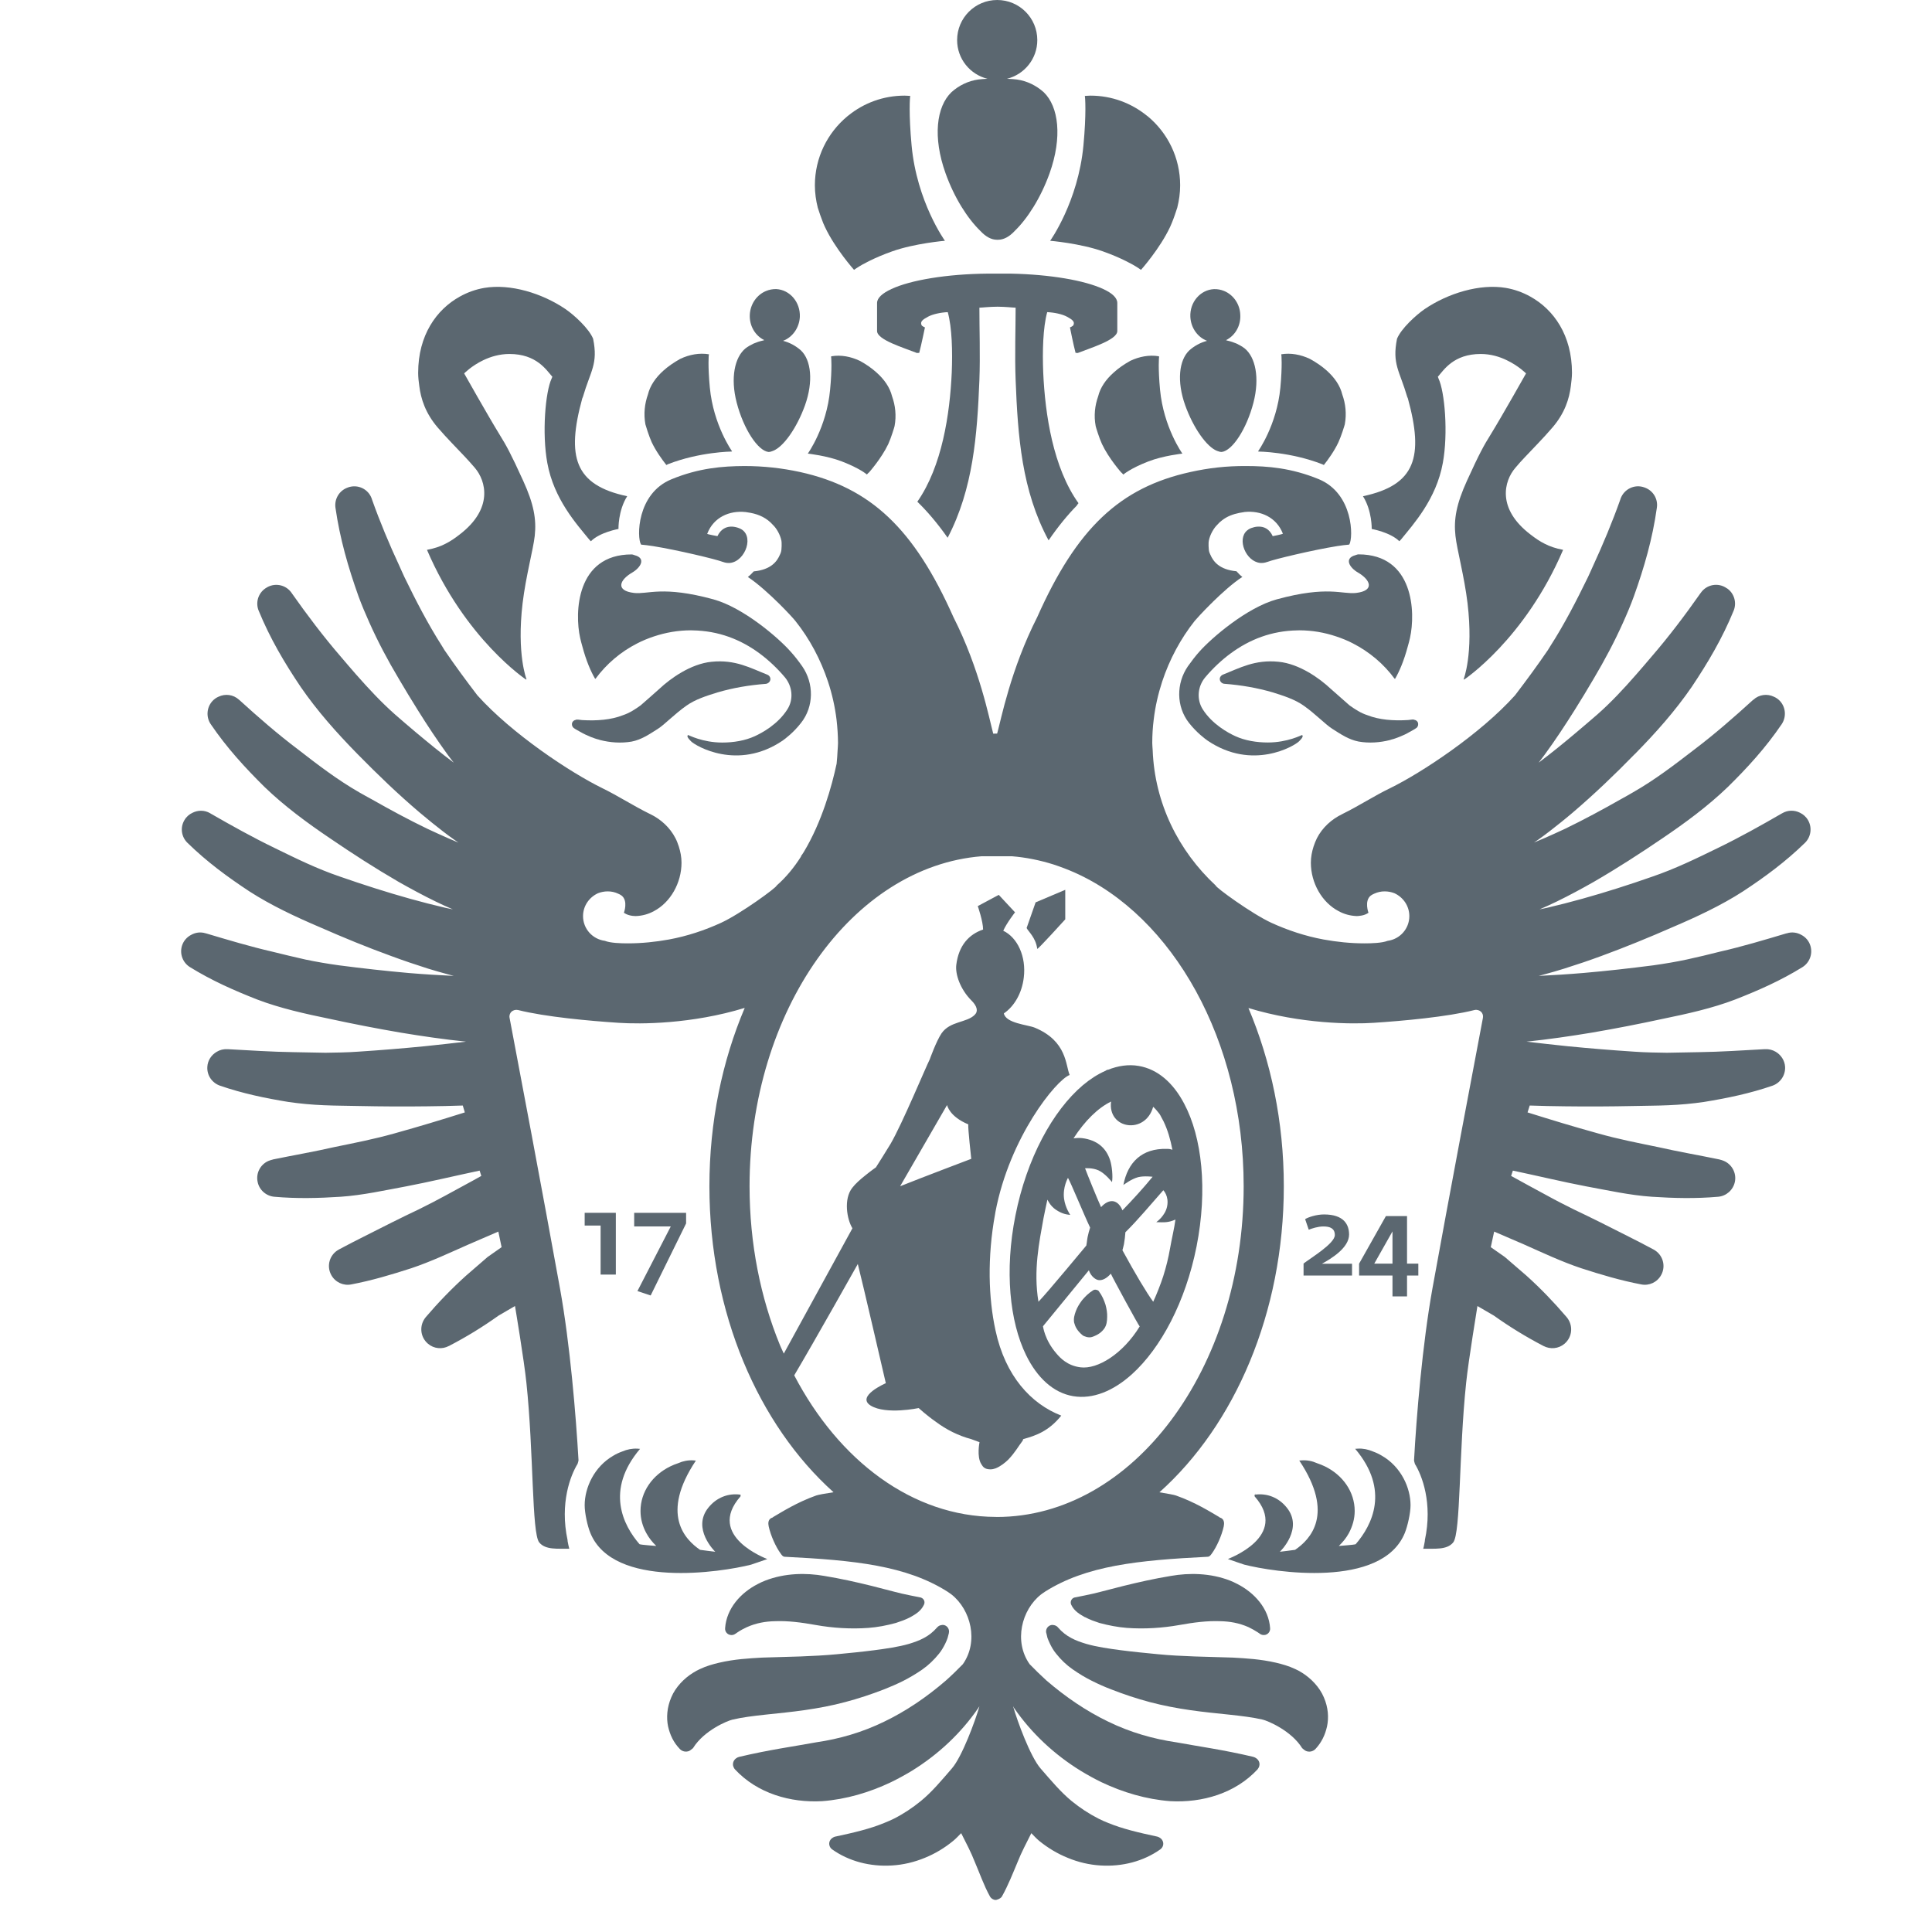
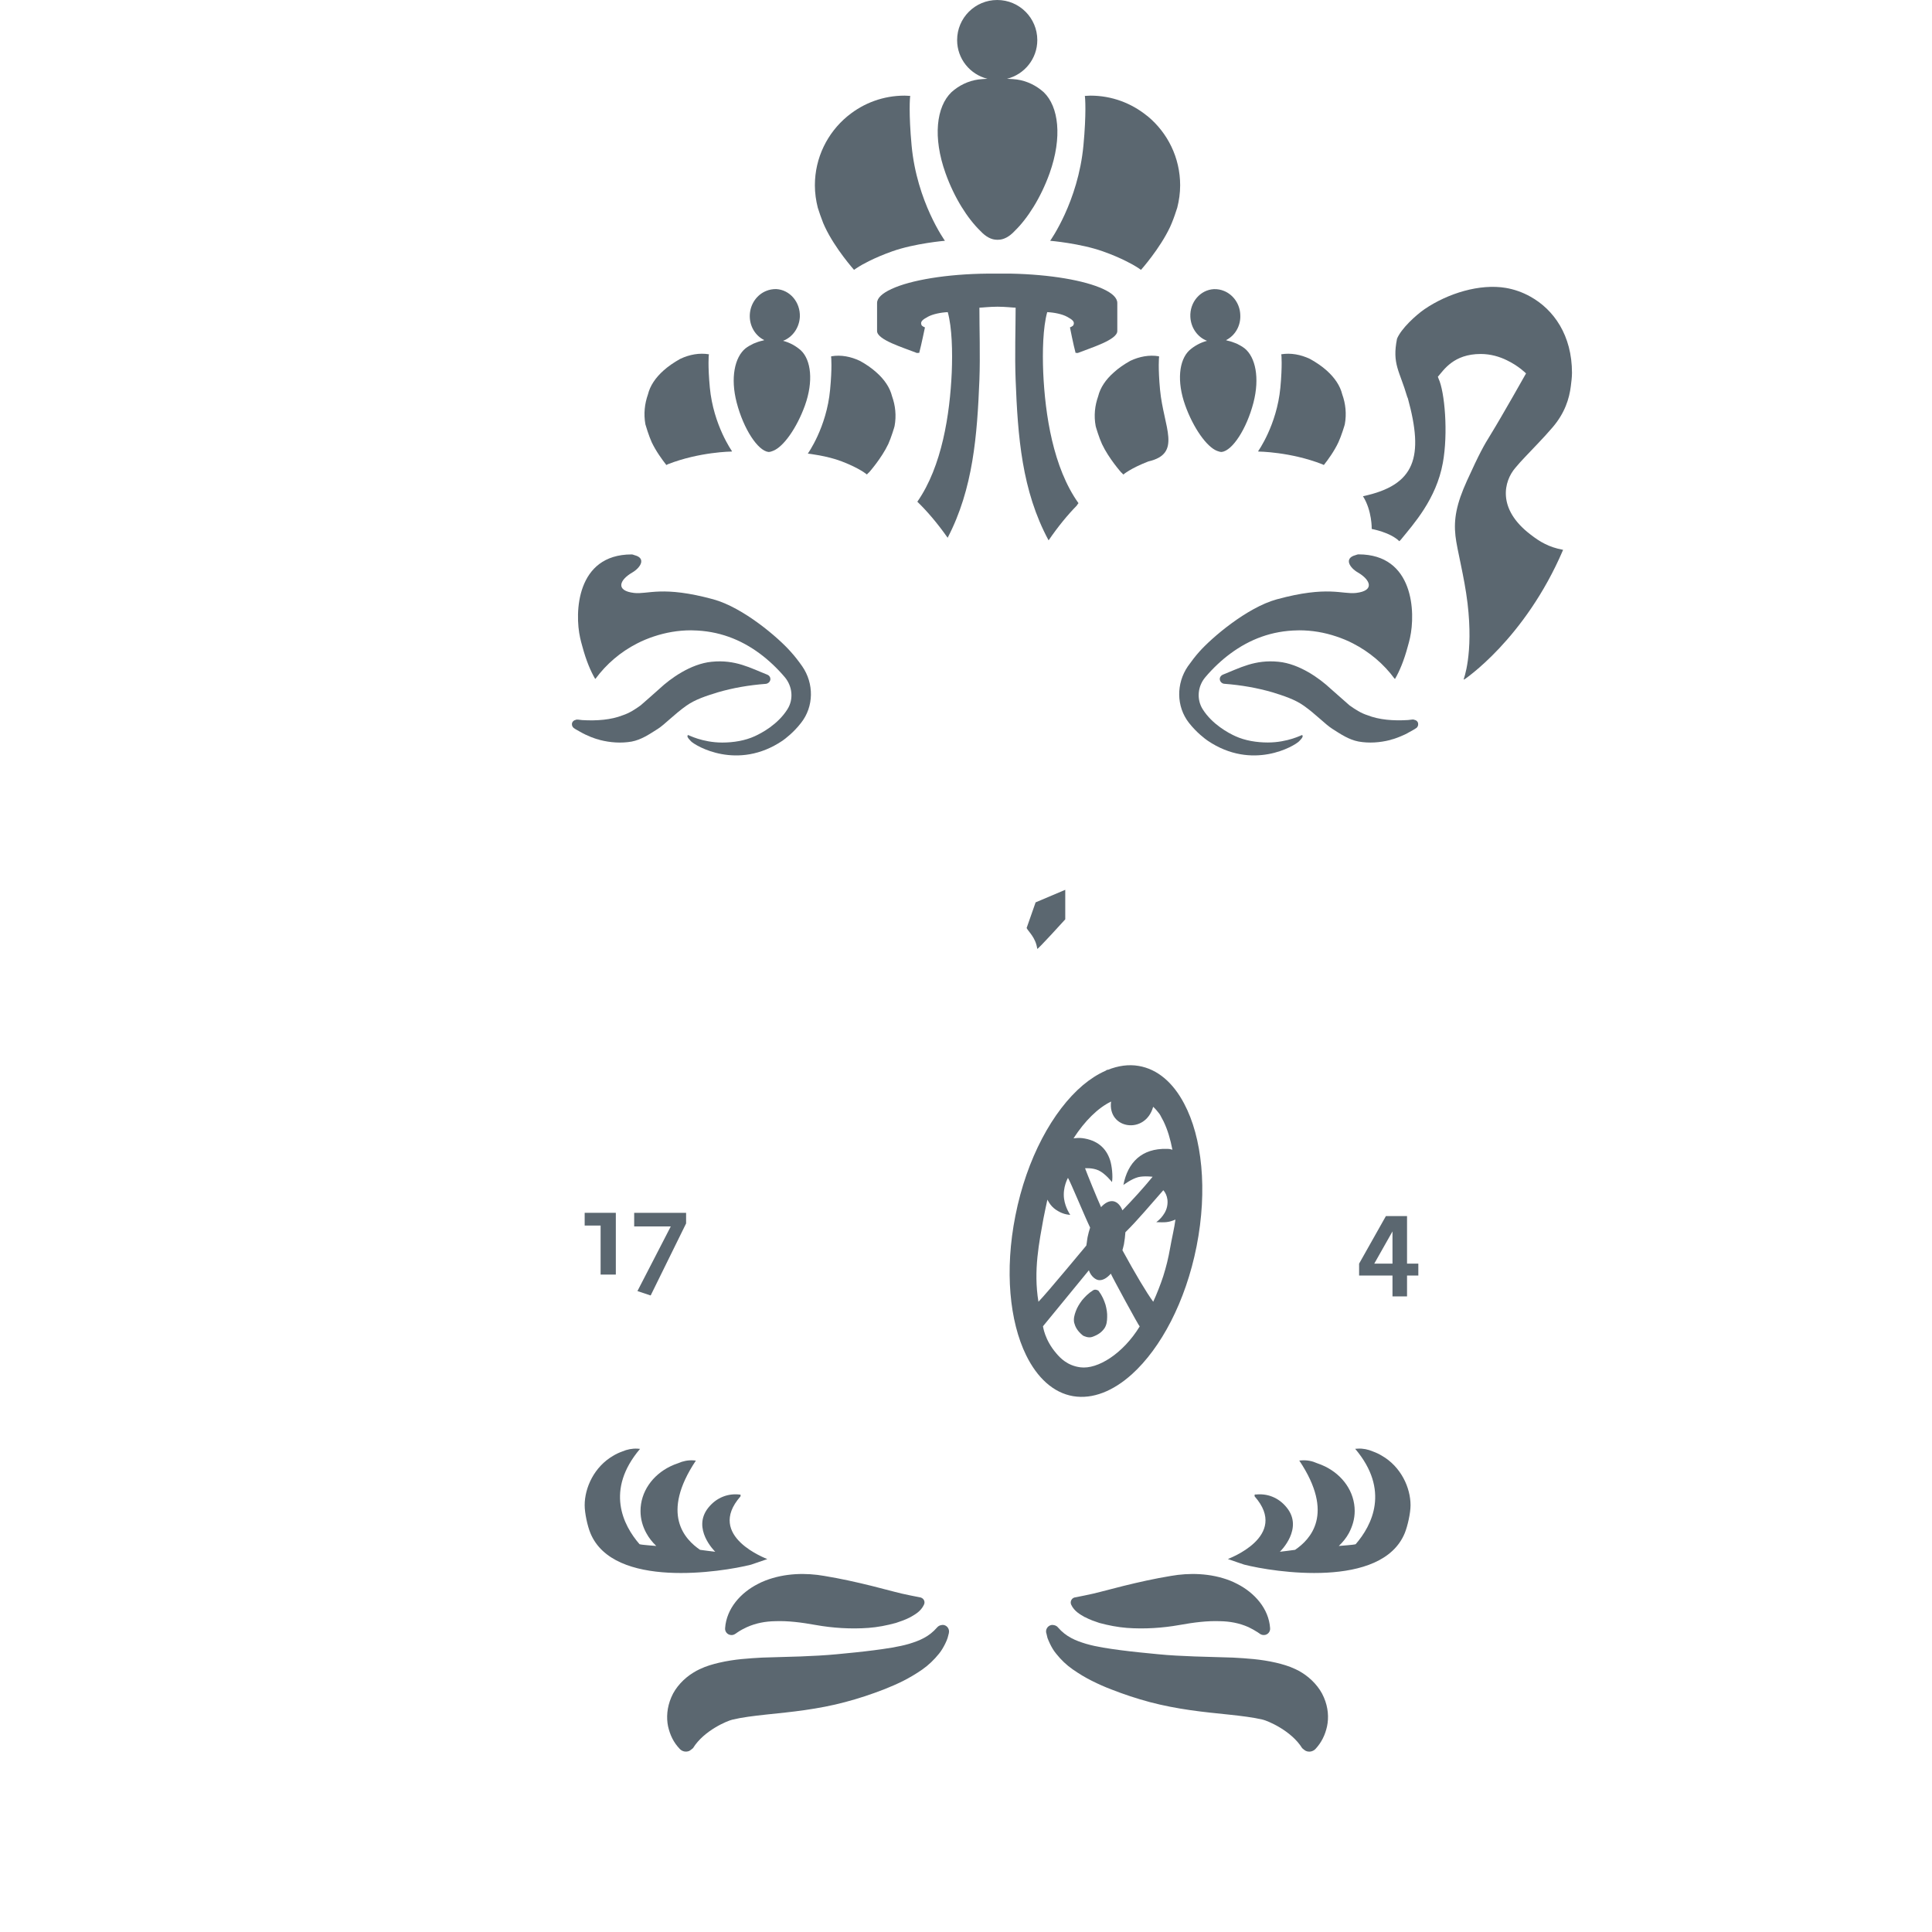
<svg xmlns="http://www.w3.org/2000/svg" width="32" height="32" viewBox="0 0 32 32" fill="none">
  <path d="M13.635 3.695C13.645 3.717 13.654 3.74 13.664 3.76C13.834 4.121 14.145 4.469 14.145 4.469C14.145 4.469 14.148 4.468 14.15 4.466H14.151C14.151 4.466 14.196 4.432 14.286 4.381C14.317 4.365 14.354 4.346 14.393 4.325C14.493 4.275 14.62 4.219 14.778 4.163C15.152 4.03 15.651 3.988 15.651 3.988C15.651 3.988 15.186 3.344 15.099 2.41C15.05 1.883 15.07 1.605 15.077 1.589C15.045 1.588 15.014 1.584 14.982 1.584C14.629 1.584 14.305 1.708 14.052 1.913C14.046 1.918 14.039 1.923 14.033 1.928C13.706 2.2 13.497 2.611 13.497 3.069C13.497 3.198 13.515 3.321 13.545 3.44C13.569 3.515 13.601 3.611 13.635 3.695Z" fill="#5B6770" />
  <path d="M16.236 3.823C16.331 3.926 16.425 3.971 16.511 3.971H16.533C16.619 3.971 16.714 3.926 16.809 3.823C17.017 3.621 17.237 3.281 17.385 2.869C17.598 2.271 17.535 1.765 17.287 1.527C17.163 1.416 17.011 1.341 16.844 1.317C16.806 1.312 16.743 1.307 16.679 1.305C16.966 1.233 17.181 0.975 17.181 0.664C17.181 0.297 16.884 0 16.517 0C16.15 0 15.853 0.297 15.853 0.664C15.853 0.975 16.067 1.233 16.355 1.305C16.299 1.307 16.24 1.312 16.201 1.317C16.034 1.341 15.882 1.416 15.759 1.527C15.51 1.766 15.447 2.271 15.661 2.869C15.808 3.281 16.028 3.621 16.236 3.823Z" fill="#5B6770" />
  <path d="M22.575 8.219C22.727 8.459 22.72 8.761 22.72 8.761C22.721 8.762 23.026 8.815 23.177 8.964C23.177 8.964 23.201 8.942 23.204 8.937C23.409 8.684 23.789 8.269 23.898 7.667C23.988 7.176 23.93 6.488 23.826 6.269C23.823 6.261 23.82 6.248 23.815 6.241C23.914 6.128 24.076 5.863 24.525 5.863C24.69 5.863 24.838 5.908 24.956 5.966C25.154 6.06 25.276 6.185 25.276 6.185C25.276 6.185 24.888 6.875 24.686 7.204C24.581 7.372 24.506 7.504 24.297 7.964C24.123 8.347 24.076 8.6 24.107 8.876C24.132 9.106 24.254 9.547 24.307 9.991C24.408 10.839 24.241 11.255 24.241 11.255C24.241 11.255 24.244 11.251 24.251 11.248C24.249 11.251 24.248 11.258 24.248 11.258C24.248 11.258 25.255 10.592 25.89 9.107C25.888 9.107 25.887 9.107 25.884 9.106H25.885C25.766 9.083 25.672 9.051 25.588 9.008C25.503 8.966 25.43 8.915 25.351 8.854C24.786 8.424 24.913 7.965 25.098 7.75C25.149 7.688 25.203 7.629 25.26 7.569C25.401 7.418 25.555 7.266 25.715 7.079C25.919 6.841 25.992 6.604 26.018 6.395C26.026 6.323 26.037 6.251 26.037 6.176C26.037 5.552 25.734 5.127 25.348 4.913C25.22 4.841 25.082 4.793 24.944 4.769C24.512 4.695 23.983 4.857 23.596 5.12C23.451 5.22 23.207 5.443 23.139 5.611C23.055 6.031 23.181 6.139 23.308 6.573C23.311 6.583 23.316 6.589 23.319 6.599C23.584 7.566 23.448 8.034 22.575 8.219Z" fill="#5B6770" />
-   <path d="M18.252 7.354C18.365 7.595 18.574 7.829 18.574 7.829L18.576 7.828C18.577 7.829 18.606 7.86 18.606 7.86C18.606 7.86 18.72 7.759 19.02 7.643C19.267 7.547 19.584 7.513 19.584 7.513C19.584 7.513 19.273 7.08 19.214 6.456C19.18 6.094 19.196 5.908 19.199 5.905H19.193V5.901C19.034 5.874 18.87 5.906 18.72 5.977C18.617 6.035 18.524 6.099 18.449 6.168C18.314 6.286 18.224 6.421 18.189 6.564C18.135 6.716 18.115 6.884 18.148 7.058C18.151 7.074 18.205 7.253 18.252 7.354Z" fill="#5B6770" />
+   <path d="M18.252 7.354C18.365 7.595 18.574 7.829 18.574 7.829L18.576 7.828C18.577 7.829 18.606 7.86 18.606 7.86C18.606 7.86 18.72 7.759 19.02 7.643C19.584 7.513 19.273 7.08 19.214 6.456C19.18 6.094 19.196 5.908 19.199 5.905H19.193V5.901C19.034 5.874 18.87 5.906 18.72 5.977C18.617 6.035 18.524 6.099 18.449 6.168C18.314 6.286 18.224 6.421 18.189 6.564C18.135 6.716 18.115 6.884 18.148 7.058C18.151 7.074 18.205 7.253 18.252 7.354Z" fill="#5B6770" />
  <path d="M19.631 6.714C19.765 7.088 19.987 7.402 20.158 7.468C20.186 7.479 20.211 7.486 20.235 7.486C20.412 7.465 20.647 7.107 20.761 6.67C20.867 6.259 20.795 5.916 20.615 5.77C20.575 5.74 20.53 5.714 20.482 5.691C20.434 5.671 20.383 5.653 20.33 5.642C20.322 5.64 20.314 5.637 20.306 5.634C20.453 5.562 20.553 5.4 20.543 5.215C20.537 5.032 20.424 4.88 20.274 4.819C20.223 4.798 20.166 4.787 20.107 4.789C19.881 4.8 19.704 5.005 19.716 5.249C19.725 5.433 19.839 5.587 19.992 5.645H19.993C19.879 5.675 19.778 5.732 19.697 5.805C19.529 5.965 19.488 6.315 19.631 6.714Z" fill="#5B6770" />
  <path d="M20.843 7.479C20.843 7.479 21.374 7.483 21.902 7.69C21.912 7.693 21.918 7.699 21.927 7.702C21.998 7.613 22.101 7.47 22.169 7.324C22.216 7.223 22.271 7.043 22.274 7.029C22.306 6.854 22.287 6.686 22.232 6.533C22.197 6.389 22.107 6.256 21.974 6.137C21.897 6.068 21.804 6.004 21.701 5.947C21.7 5.947 21.698 5.947 21.697 5.945C21.697 5.945 21.695 5.943 21.693 5.943C21.544 5.873 21.381 5.842 21.222 5.868C21.225 5.871 21.241 6.059 21.207 6.42C21.148 7.043 20.837 7.476 20.837 7.476H20.845L20.843 7.479Z" fill="#5B6770" />
  <path d="M17.394 3.988C17.394 3.988 17.891 4.03 18.266 4.163C18.425 4.219 18.551 4.275 18.651 4.325C18.691 4.346 18.728 4.365 18.758 4.381C18.848 4.432 18.893 4.466 18.893 4.466H18.895C18.896 4.468 18.899 4.469 18.899 4.469C18.899 4.469 19.21 4.121 19.38 3.76C19.39 3.739 19.399 3.717 19.408 3.695C19.443 3.611 19.475 3.515 19.499 3.44C19.529 3.321 19.547 3.198 19.547 3.069C19.547 2.611 19.339 2.2 19.012 1.928C19.005 1.923 18.999 1.918 18.992 1.913C18.737 1.708 18.415 1.584 18.062 1.584C18.03 1.584 18 1.588 17.968 1.589C17.974 1.605 17.995 1.882 17.945 2.41C17.857 3.343 17.394 3.988 17.394 3.988Z" fill="#5B6770" />
  <path d="M17.722 5.423C17.722 5.423 17.779 5.714 17.815 5.845C17.817 5.844 17.85 5.845 17.85 5.847C18.073 5.759 18.506 5.629 18.506 5.483V5.019C18.506 4.934 18.423 4.856 18.272 4.787C17.966 4.644 17.392 4.545 16.739 4.532H16.359C15.685 4.538 15.081 4.639 14.765 4.787C14.616 4.856 14.527 4.934 14.527 5.019V5.483C14.527 5.629 14.967 5.759 15.188 5.847C15.188 5.845 15.223 5.844 15.225 5.845C15.26 5.714 15.32 5.423 15.32 5.423C15.32 5.423 15.272 5.404 15.264 5.385C15.236 5.326 15.286 5.292 15.368 5.247C15.45 5.202 15.584 5.175 15.698 5.17C15.769 5.427 15.778 5.826 15.764 6.169C15.733 6.857 15.604 7.722 15.194 8.31C15.35 8.461 15.52 8.657 15.696 8.907C16.12 8.095 16.185 7.207 16.222 6.293C16.237 5.89 16.221 5.419 16.222 5.096C16.261 5.096 16.392 5.08 16.522 5.08C16.652 5.08 16.782 5.096 16.822 5.096C16.822 5.419 16.806 5.89 16.822 6.293C16.858 7.224 16.923 8.127 17.368 8.95C17.528 8.716 17.687 8.525 17.833 8.376C17.842 8.361 17.852 8.348 17.863 8.334C17.443 7.746 17.31 6.867 17.279 6.169C17.265 5.826 17.274 5.427 17.345 5.17C17.459 5.175 17.594 5.202 17.675 5.247C17.757 5.292 17.807 5.326 17.779 5.385C17.77 5.404 17.722 5.423 17.722 5.423Z" fill="#5B6770" />
  <path d="M23.427 11.923C23.424 11.923 23.424 11.92 23.42 11.92C23.414 11.918 23.407 11.917 23.401 11.918H23.39C23.366 11.922 23.343 11.923 23.321 11.926C23.079 11.941 22.843 11.923 22.649 11.846C22.538 11.811 22.444 11.748 22.352 11.683C22.33 11.665 22.084 11.447 22.039 11.407C21.861 11.24 21.525 10.995 21.177 10.961C20.784 10.921 20.532 11.065 20.251 11.176C20.226 11.187 20.205 11.213 20.203 11.242C20.202 11.275 20.221 11.304 20.248 11.317C20.258 11.322 20.269 11.326 20.282 11.326C20.559 11.347 20.826 11.394 21.077 11.467C21.263 11.525 21.449 11.585 21.595 11.689C21.788 11.825 21.954 12 22.065 12.07C22.209 12.162 22.338 12.25 22.501 12.282C22.674 12.313 22.856 12.3 23.024 12.257C23.032 12.253 23.04 12.252 23.047 12.249C23.092 12.239 23.135 12.221 23.178 12.205C23.238 12.181 23.294 12.156 23.348 12.123C23.35 12.123 23.351 12.122 23.355 12.12C23.388 12.1 23.425 12.083 23.457 12.059C23.457 12.058 23.459 12.058 23.46 12.058C23.48 12.042 23.492 12.016 23.489 11.989C23.488 11.955 23.46 11.928 23.427 11.923Z" fill="#5B6770" />
  <path d="M22.347 9.33C22.365 9.385 22.424 9.444 22.491 9.482C22.7 9.604 22.775 9.784 22.461 9.821C22.231 9.848 21.994 9.696 21.147 9.927C20.652 10.063 20.067 10.565 19.863 10.796C19.8 10.866 19.736 10.95 19.675 11.036C19.48 11.32 19.481 11.702 19.693 11.973C19.82 12.135 19.961 12.239 20.003 12.268C20.745 12.77 21.443 12.355 21.518 12.277C21.579 12.217 21.582 12.193 21.571 12.178C21.569 12.175 21.568 12.177 21.566 12.175H21.564C21.563 12.172 21.329 12.298 21 12.298C20.812 12.298 20.621 12.266 20.463 12.194C20.346 12.141 20.078 11.998 19.919 11.745C19.817 11.58 19.837 11.368 19.962 11.219C20.087 11.07 20.238 10.929 20.38 10.825C20.699 10.589 21.064 10.448 21.489 10.441C21.499 10.441 21.509 10.44 21.52 10.44C21.733 10.44 21.937 10.476 22.131 10.541C22.227 10.573 22.322 10.611 22.411 10.658C22.682 10.797 22.92 10.998 23.099 11.242L23.101 11.24L23.106 11.245C23.175 11.126 23.253 10.95 23.319 10.701C23.332 10.658 23.343 10.613 23.354 10.565C23.447 10.149 23.42 9.182 22.501 9.182C22.485 9.182 22.467 9.19 22.451 9.195C22.353 9.221 22.329 9.274 22.347 9.33Z" fill="#5B6770" />
-   <path d="M7.248 7.079C7.409 7.266 7.563 7.418 7.704 7.569C7.76 7.629 7.813 7.688 7.866 7.75C8.049 7.965 8.175 8.424 7.612 8.854C7.534 8.915 7.46 8.966 7.375 9.008C7.292 9.051 7.197 9.083 7.078 9.106H7.08C7.077 9.107 7.075 9.107 7.072 9.107C7.709 10.592 8.716 11.258 8.716 11.258C8.716 11.258 8.714 11.252 8.713 11.248C8.719 11.251 8.722 11.255 8.722 11.255C8.722 11.255 8.555 10.839 8.656 9.991C8.709 9.547 8.831 9.106 8.857 8.876C8.887 8.6 8.841 8.347 8.666 7.964C8.457 7.504 8.382 7.372 8.278 7.204C8.076 6.875 7.688 6.185 7.688 6.185C7.688 6.185 7.808 6.06 8.005 5.966C8.126 5.908 8.273 5.863 8.438 5.863C8.887 5.863 9.049 6.128 9.149 6.241C9.144 6.248 9.141 6.261 9.137 6.269C9.033 6.488 8.975 7.177 9.065 7.667C9.174 8.269 9.554 8.684 9.76 8.937C9.763 8.942 9.787 8.965 9.787 8.965C9.936 8.815 10.242 8.762 10.244 8.761C10.244 8.761 10.236 8.459 10.388 8.219C9.516 8.034 9.379 7.566 9.644 6.599C9.647 6.59 9.652 6.583 9.655 6.573C9.782 6.139 9.909 6.031 9.824 5.611C9.756 5.443 9.513 5.22 9.367 5.12C8.98 4.857 8.451 4.695 8.019 4.769C7.88 4.793 7.744 4.841 7.615 4.913C7.229 5.127 6.926 5.552 6.926 6.176C6.926 6.251 6.935 6.323 6.945 6.395C6.971 6.604 7.045 6.841 7.248 7.079Z" fill="#5B6770" />
  <path d="M13.38 7.513C13.38 7.513 13.696 7.547 13.944 7.643C14.244 7.758 14.358 7.859 14.358 7.859C14.358 7.859 14.387 7.829 14.389 7.827L14.39 7.829C14.39 7.829 14.599 7.595 14.713 7.354C14.759 7.253 14.814 7.074 14.817 7.057C14.849 6.884 14.83 6.716 14.775 6.563C14.74 6.421 14.65 6.286 14.515 6.167C14.438 6.098 14.347 6.034 14.242 5.977C14.093 5.906 13.93 5.874 13.771 5.901V5.904H13.765C13.768 5.908 13.784 6.094 13.749 6.456C13.691 7.08 13.38 7.513 13.38 7.513Z" fill="#5B6770" />
  <path d="M12.728 7.486C12.752 7.486 12.778 7.479 12.803 7.468C12.977 7.402 13.198 7.088 13.333 6.714C13.475 6.315 13.434 5.965 13.267 5.805C13.184 5.731 13.084 5.675 12.97 5.645C13.124 5.587 13.238 5.433 13.248 5.249C13.258 5.005 13.083 4.8 12.857 4.788C12.797 4.787 12.741 4.798 12.69 4.819C12.539 4.88 12.427 5.032 12.419 5.215C12.411 5.399 12.51 5.561 12.658 5.633C12.65 5.637 12.642 5.64 12.634 5.641C12.579 5.653 12.53 5.67 12.481 5.691C12.433 5.714 12.388 5.739 12.348 5.77C12.169 5.916 12.095 6.259 12.202 6.669C12.316 7.107 12.552 7.465 12.728 7.486Z" fill="#5B6770" />
  <path d="M10.794 7.324C10.863 7.47 10.966 7.612 11.037 7.702C11.046 7.699 11.053 7.693 11.062 7.689C11.59 7.483 12.119 7.479 12.119 7.479L12.118 7.476H12.126C12.126 7.476 11.816 7.043 11.757 6.419C11.723 6.059 11.738 5.871 11.742 5.868C11.584 5.842 11.42 5.872 11.269 5.943L11.268 5.945C11.266 5.946 11.264 5.946 11.263 5.946C11.16 6.004 11.067 6.068 10.99 6.137C10.857 6.256 10.767 6.389 10.732 6.533C10.678 6.686 10.658 6.854 10.69 7.029C10.693 7.043 10.748 7.223 10.794 7.324Z" fill="#5B6770" />
  <path d="M12.682 11.327C12.695 11.327 12.706 11.322 12.715 11.317C12.743 11.304 12.762 11.275 12.76 11.242C12.759 11.213 12.738 11.187 12.712 11.176C12.43 11.065 12.18 10.921 11.787 10.961C11.439 10.995 11.102 11.24 10.924 11.407C10.879 11.447 10.634 11.665 10.611 11.683C10.52 11.749 10.424 11.811 10.315 11.847C10.119 11.924 9.885 11.941 9.643 11.927C9.62 11.924 9.598 11.922 9.574 11.919H9.563C9.556 11.917 9.55 11.919 9.543 11.92C9.54 11.92 9.54 11.924 9.537 11.924C9.503 11.928 9.476 11.956 9.473 11.989C9.471 12.017 9.483 12.042 9.503 12.058C9.505 12.058 9.505 12.058 9.506 12.06C9.539 12.084 9.575 12.1 9.609 12.121C9.612 12.122 9.614 12.124 9.615 12.124C9.668 12.156 9.726 12.181 9.785 12.206C9.829 12.222 9.87 12.239 9.915 12.249C9.923 12.252 9.931 12.254 9.939 12.257C10.108 12.3 10.287 12.313 10.462 12.283C10.626 12.251 10.754 12.162 10.898 12.071C11.009 12 11.174 11.825 11.368 11.689C11.514 11.585 11.698 11.526 11.886 11.468C12.138 11.394 12.405 11.348 12.682 11.327Z" fill="#5B6770" />
  <path d="M9.609 10.565C9.62 10.613 9.631 10.658 9.644 10.701C9.71 10.95 9.788 11.126 9.858 11.245L9.862 11.24L9.864 11.242C10.044 10.998 10.279 10.797 10.552 10.658C10.642 10.611 10.736 10.573 10.832 10.541C11.025 10.477 11.23 10.44 11.444 10.44C11.455 10.44 11.464 10.441 11.474 10.441C11.899 10.448 12.265 10.589 12.584 10.825C12.725 10.929 12.876 11.07 13.001 11.219C13.124 11.368 13.147 11.58 13.044 11.745C12.885 11.999 12.617 12.141 12.501 12.194C12.342 12.267 12.151 12.299 11.963 12.299C11.634 12.299 11.4 12.172 11.399 12.175H11.397C11.395 12.177 11.394 12.175 11.392 12.178C11.379 12.193 11.384 12.217 11.445 12.278C11.521 12.355 12.218 12.77 12.961 12.268C13.002 12.239 13.143 12.135 13.268 11.973C13.482 11.702 13.483 11.32 13.288 11.037C13.227 10.95 13.163 10.867 13.098 10.796C12.896 10.565 12.311 10.063 11.816 9.927C10.969 9.696 10.73 9.848 10.502 9.821C10.188 9.784 10.262 9.604 10.472 9.483C10.539 9.444 10.598 9.385 10.616 9.33C10.634 9.274 10.61 9.221 10.512 9.196C10.496 9.191 10.478 9.183 10.462 9.183C9.543 9.183 9.516 10.15 9.609 10.565Z" fill="#5B6770" />
  <path d="M20.787 24.737L20.789 24.747C20.791 24.747 20.792 24.749 20.794 24.747C20.792 24.744 20.791 24.74 20.787 24.737Z" fill="#5B6770" />
  <path d="M17.004 15.371C17.034 15.432 17.155 15.528 17.18 15.716C17.184 15.735 17.644 15.227 17.644 15.227V14.738L17.153 14.946L17.004 15.371Z" fill="#5B6770" />
  <path d="M14.001 28.191C14.224 28.132 14.428 28.064 14.643 27.981C14.749 27.939 14.856 27.893 14.962 27.84C15.069 27.785 15.175 27.723 15.278 27.651C15.379 27.58 15.473 27.49 15.554 27.389C15.594 27.339 15.627 27.283 15.656 27.224C15.671 27.194 15.685 27.16 15.695 27.131L15.716 27.051V27.048C15.73 26.99 15.695 26.931 15.637 26.916C15.614 26.911 15.592 26.915 15.573 26.921C15.554 26.927 15.536 26.939 15.522 26.955C15.454 27.033 15.382 27.088 15.305 27.129C15.228 27.171 15.146 27.2 15.058 27.227C14.879 27.279 14.681 27.306 14.479 27.333C14.28 27.359 14.064 27.38 13.865 27.399C13.666 27.418 13.466 27.428 13.26 27.436L12.624 27.455C12.404 27.468 12.173 27.479 11.91 27.54C11.81 27.564 11.701 27.593 11.591 27.646C11.554 27.663 11.515 27.683 11.479 27.707C11.334 27.796 11.19 27.942 11.119 28.112C11.046 28.282 11.036 28.451 11.065 28.593C11.098 28.738 11.156 28.861 11.261 28.97C11.302 29.012 11.363 29.023 11.416 29.001C11.432 28.994 11.479 28.954 11.479 28.954C11.661 28.659 12.053 28.5 12.13 28.483C12.445 28.407 12.898 28.388 13.334 28.324C13.555 28.292 13.778 28.251 14.001 28.191Z" fill="#5B6770" />
  <path d="M12.01 26.968C12.005 27.027 12.05 27.078 12.108 27.081C12.134 27.083 12.156 27.077 12.175 27.064L12.178 27.061H12.18L12.215 27.037C12.265 27.003 12.316 26.976 12.368 26.952C12.525 26.881 12.682 26.855 12.838 26.852C13.051 26.844 13.267 26.871 13.517 26.916C13.787 26.964 14.09 26.985 14.385 26.963C14.534 26.952 14.685 26.923 14.839 26.881C14.916 26.855 14.993 26.83 15.073 26.788C15.073 26.786 15.075 26.786 15.075 26.786C15.076 26.786 15.078 26.785 15.079 26.785C15.152 26.743 15.253 26.69 15.304 26.578C15.325 26.535 15.306 26.483 15.261 26.464C15.254 26.461 15.248 26.458 15.242 26.458C15.242 26.458 14.942 26.401 14.82 26.366L14.44 26.268C14.18 26.204 13.931 26.148 13.652 26.102C13.356 26.05 13.003 26.052 12.674 26.18C12.632 26.196 12.592 26.215 12.552 26.236C12.271 26.379 12.033 26.639 12.01 26.968Z" fill="#5B6770" />
  <path d="M12.439 25.916C12.453 25.912 12.628 25.85 12.71 25.823H12.708C12.711 25.821 11.68 25.449 12.265 24.785L12.267 24.759C12.265 24.761 12.264 24.754 12.262 24.756C12.165 24.743 12.065 24.753 11.974 24.79C11.881 24.827 11.801 24.887 11.733 24.971C11.454 25.317 11.838 25.694 11.847 25.702C11.791 25.697 11.653 25.677 11.595 25.67C11.347 25.5 10.933 25.08 11.526 24.192C11.51 24.19 11.496 24.19 11.481 24.188C11.395 24.183 11.311 24.2 11.233 24.235C11.186 24.251 11.141 24.268 11.1 24.289C10.808 24.432 10.609 24.708 10.609 25.027C10.609 25.159 10.644 25.281 10.704 25.391C10.747 25.471 10.803 25.542 10.87 25.606C10.827 25.601 10.638 25.59 10.593 25.577C10.322 25.265 10.022 24.681 10.601 23.998C10.585 23.996 10.57 23.994 10.556 23.994C10.469 23.99 10.386 24.007 10.307 24.041C10.254 24.06 10.206 24.082 10.16 24.11C9.841 24.293 9.684 24.642 9.684 24.931C9.684 25.062 9.73 25.274 9.778 25.391C10.158 26.321 11.953 26.039 12.439 25.916Z" fill="#5B6770" />
  <path d="M21.568 27.707C21.531 27.683 21.492 27.663 21.456 27.646C21.345 27.593 21.236 27.564 21.137 27.54C20.872 27.479 20.643 27.468 20.421 27.455L19.786 27.436C19.581 27.428 19.379 27.419 19.18 27.399C18.983 27.38 18.766 27.359 18.567 27.333C18.365 27.306 18.168 27.279 17.989 27.227C17.901 27.2 17.819 27.172 17.742 27.13C17.663 27.088 17.591 27.033 17.523 26.955C17.511 26.939 17.493 26.928 17.474 26.921C17.453 26.915 17.432 26.912 17.41 26.916C17.35 26.931 17.315 26.99 17.329 27.048L17.331 27.051L17.35 27.131C17.361 27.16 17.376 27.194 17.39 27.224C17.419 27.284 17.451 27.34 17.493 27.39C17.573 27.491 17.666 27.58 17.769 27.651C17.872 27.723 17.977 27.786 18.085 27.84C18.191 27.893 18.296 27.94 18.404 27.981C18.619 28.065 18.821 28.132 19.044 28.192C19.267 28.251 19.491 28.293 19.712 28.325C20.147 28.389 20.601 28.408 20.917 28.483C20.992 28.501 21.385 28.66 21.568 28.955C21.568 28.955 21.613 28.995 21.63 29.001C21.683 29.024 21.744 29.012 21.786 28.971C21.888 28.862 21.948 28.738 21.98 28.594C22.01 28.451 22.001 28.283 21.927 28.113C21.856 27.943 21.712 27.797 21.568 27.707Z" fill="#5B6770" />
  <path d="M17.968 26.785C17.968 26.785 17.971 26.786 17.973 26.786H17.974C18.053 26.829 18.132 26.855 18.209 26.881C18.361 26.922 18.513 26.951 18.663 26.963C18.956 26.985 19.261 26.964 19.53 26.916C19.78 26.871 19.997 26.844 20.21 26.852C20.366 26.855 20.523 26.881 20.68 26.951C20.731 26.976 20.781 27.003 20.832 27.036L20.866 27.06H20.867L20.872 27.064C20.892 27.076 20.914 27.083 20.94 27.081C20.997 27.078 21.042 27.027 21.037 26.968C21.015 26.639 20.774 26.379 20.495 26.236C20.455 26.215 20.414 26.196 20.374 26.18C20.045 26.052 19.692 26.05 19.395 26.102C19.116 26.148 18.868 26.204 18.608 26.268L18.226 26.366C18.104 26.401 17.806 26.458 17.806 26.458C17.8 26.458 17.792 26.461 17.785 26.464C17.742 26.483 17.723 26.535 17.742 26.578C17.793 26.69 17.896 26.743 17.968 26.785Z" fill="#5B6770" />
  <path d="M22.886 24.11C22.841 24.083 22.793 24.06 22.74 24.041C22.661 24.007 22.576 23.989 22.491 23.994C22.477 23.994 22.461 23.996 22.446 23.997C23.025 24.681 22.725 25.264 22.454 25.577C22.409 25.59 22.22 25.601 22.175 25.606C22.242 25.542 22.3 25.471 22.343 25.391C22.401 25.28 22.438 25.159 22.438 25.027C22.438 24.708 22.239 24.432 21.947 24.289C21.904 24.268 21.861 24.251 21.814 24.235C21.735 24.199 21.651 24.183 21.566 24.188C21.551 24.19 21.535 24.19 21.52 24.191C22.114 25.08 21.7 25.5 21.451 25.67C21.394 25.677 21.256 25.697 21.198 25.702C21.209 25.694 21.593 25.317 21.313 24.971C21.246 24.887 21.164 24.826 21.073 24.79C20.982 24.753 20.882 24.743 20.784 24.756C20.783 24.754 20.781 24.761 20.779 24.759L20.781 24.785C21.366 25.449 20.335 25.821 20.338 25.822H20.337C20.419 25.85 20.593 25.912 20.608 25.915C21.092 26.039 22.888 26.321 23.268 25.391C23.315 25.274 23.363 25.062 23.363 24.931C23.363 24.642 23.206 24.293 22.886 24.11Z" fill="#5B6770" />
  <path d="M18.197 21.382C18.188 21.369 18.156 21.363 18.156 21.363C18.141 21.359 18.125 21.361 18.112 21.367C18.026 21.42 17.971 21.478 17.921 21.538C17.878 21.595 17.841 21.656 17.819 21.717C17.796 21.778 17.779 21.841 17.791 21.906C17.808 21.972 17.84 22.041 17.931 22.116C17.952 22.134 18.03 22.163 18.085 22.145C18.197 22.108 18.253 22.057 18.293 22.001C18.33 21.945 18.337 21.881 18.338 21.815C18.341 21.751 18.33 21.682 18.311 21.611C18.287 21.537 18.258 21.464 18.197 21.382Z" fill="#5B6770" />
  <path d="M18.346 17.721C18.344 17.719 18.343 17.717 18.343 17.716L18.312 17.735C18.184 17.791 18.059 17.871 17.936 17.974C17.437 18.397 17.005 19.188 16.818 20.136C16.638 21.043 16.721 21.885 16.996 22.447C17.179 22.819 17.445 23.069 17.775 23.125C18.101 23.179 18.439 23.04 18.749 22.761C19.228 22.328 19.637 21.561 19.819 20.644C20.004 19.707 19.91 18.837 19.613 18.279C19.432 17.935 19.175 17.708 18.859 17.655C18.691 17.626 18.518 17.652 18.346 17.721ZM17.283 20.181C17.294 20.116 17.336 19.931 17.348 19.87C17.352 19.873 17.39 19.969 17.486 20.035C17.6 20.112 17.671 20.115 17.727 20.123C17.727 20.123 17.645 20.006 17.624 19.855C17.599 19.663 17.689 19.509 17.689 19.509C17.735 19.586 17.966 20.147 18.056 20.333C18.04 20.383 18.025 20.434 18.014 20.49C18.008 20.521 18.005 20.549 18.001 20.58C17.998 20.598 17.995 20.614 17.993 20.63C17.979 20.644 17.349 21.409 17.2 21.561C17.113 21.04 17.215 20.564 17.283 20.181ZM17.895 22.647C17.682 22.62 17.563 22.496 17.495 22.415C17.299 22.187 17.277 21.969 17.275 21.967L18.035 21.04C18.075 21.156 18.16 21.196 18.183 21.199C18.184 21.199 18.184 21.201 18.186 21.201C18.256 21.215 18.33 21.174 18.399 21.096C18.418 21.145 18.859 21.958 18.877 21.97C18.601 22.421 18.181 22.684 17.895 22.647ZM19.382 20.665C19.35 20.846 19.318 20.974 19.267 21.138C19.226 21.265 19.154 21.448 19.101 21.561C18.997 21.422 18.798 21.088 18.591 20.708C18.599 20.676 18.609 20.642 18.616 20.609C18.628 20.54 18.636 20.473 18.64 20.41C18.853 20.2 19.055 19.954 19.268 19.714C19.268 19.714 19.366 19.81 19.331 19.982C19.299 20.142 19.151 20.243 19.151 20.243C19.289 20.246 19.345 20.253 19.469 20.2C19.454 20.325 19.404 20.535 19.382 20.665ZM19.1 18.332C19.137 18.365 19.17 18.405 19.204 18.449C19.217 18.47 19.225 18.482 19.234 18.502C19.247 18.526 19.26 18.55 19.273 18.575C19.342 18.72 19.385 18.869 19.419 19.044C19.388 19.032 19.361 19.029 19.326 19.029C18.909 19.018 18.678 19.255 18.607 19.627C18.607 19.627 18.74 19.526 18.853 19.497C18.952 19.473 19.091 19.491 19.091 19.491C18.934 19.682 18.766 19.866 18.591 20.047C18.558 19.964 18.506 19.91 18.444 19.897C18.375 19.884 18.302 19.922 18.237 19.994C18.166 19.837 18.006 19.443 17.972 19.35C17.972 19.35 18.094 19.339 18.195 19.385C18.307 19.436 18.418 19.579 18.418 19.579C18.435 19.488 18.418 19.311 18.386 19.214C18.32 19.012 18.171 18.883 17.925 18.851C17.876 18.846 17.829 18.848 17.781 18.854C17.969 18.564 18.185 18.351 18.403 18.245C18.343 18.704 18.971 18.797 19.1 18.332Z" fill="#5B6770" />
-   <path d="M29.987 15.668C29.963 15.585 29.906 15.52 29.833 15.483C29.764 15.445 29.679 15.432 29.598 15.458L29.583 15.461C29.227 15.567 28.855 15.679 28.489 15.762C28.305 15.809 28.124 15.852 27.941 15.892C27.76 15.931 27.58 15.961 27.383 15.989C27 16.038 26.615 16.082 26.23 16.115C25.984 16.136 25.731 16.152 25.486 16.164C25.521 16.154 25.556 16.146 25.593 16.135C25.699 16.106 25.805 16.076 25.909 16.043C26.116 15.978 26.32 15.909 26.521 15.835C26.924 15.687 27.315 15.527 27.707 15.355C28.096 15.189 28.507 14.998 28.868 14.765C29.233 14.525 29.575 14.273 29.896 13.96C29.994 13.864 30.019 13.71 29.947 13.585C29.915 13.529 29.867 13.487 29.812 13.461C29.723 13.416 29.612 13.415 29.519 13.47L29.506 13.477C29.169 13.672 28.811 13.872 28.456 14.044C28.095 14.22 27.752 14.388 27.367 14.52C26.987 14.653 26.597 14.778 26.209 14.886C26.015 14.94 25.821 14.99 25.628 15.035L25.5 15.062C25.598 15.02 25.692 14.977 25.785 14.932C25.996 14.829 26.198 14.72 26.395 14.608C26.789 14.38 27.166 14.136 27.535 13.885C27.912 13.63 28.289 13.352 28.617 13.036C28.945 12.714 29.246 12.384 29.511 11.994C29.588 11.878 29.581 11.72 29.483 11.612C29.453 11.58 29.419 11.556 29.381 11.54C29.272 11.487 29.137 11.502 29.041 11.59L29.029 11.599C28.726 11.875 28.401 12.159 28.071 12.409C27.737 12.666 27.412 12.916 27.047 13.124C26.98 13.165 26.91 13.201 26.842 13.24C26.539 13.412 26.233 13.577 25.925 13.726C25.864 13.755 25.805 13.782 25.745 13.809C25.633 13.861 25.519 13.909 25.407 13.955C25.428 13.941 25.448 13.928 25.469 13.914C25.601 13.821 25.726 13.723 25.848 13.625C25.915 13.57 25.983 13.516 26.048 13.46C26.409 13.152 26.747 12.828 27.07 12.497C27.075 12.492 27.079 12.489 27.083 12.485C27.426 12.136 27.746 11.776 28.019 11.379C28.287 10.979 28.527 10.574 28.715 10.114C28.768 9.984 28.726 9.83 28.608 9.747C28.606 9.745 28.603 9.745 28.601 9.744C28.462 9.644 28.269 9.678 28.171 9.818L28.162 9.83C27.915 10.182 27.642 10.544 27.355 10.876C27.27 10.977 27.183 11.077 27.097 11.176C26.895 11.407 26.686 11.632 26.459 11.832C26.346 11.931 26.231 12.027 26.115 12.126C25.909 12.3 25.698 12.472 25.485 12.632C25.517 12.589 25.551 12.546 25.583 12.502C25.761 12.259 25.923 12.012 26.08 11.763C26.188 11.59 26.294 11.417 26.396 11.242C26.576 10.939 26.741 10.629 26.884 10.31C26.948 10.168 27.009 10.023 27.062 9.877C27.233 9.399 27.371 8.925 27.443 8.408C27.464 8.267 27.383 8.126 27.243 8.076L27.24 8.075C27.238 8.075 27.238 8.073 27.235 8.073C27.076 8.015 26.9 8.099 26.842 8.259L26.837 8.275C26.707 8.641 26.55 9.018 26.382 9.382C26.355 9.439 26.331 9.499 26.303 9.556C26.111 9.95 25.912 10.338 25.678 10.702C25.665 10.723 25.652 10.745 25.638 10.767C25.463 11.024 25.28 11.272 25.094 11.516C24.518 12.158 23.547 12.799 23.022 13.056C22.766 13.179 22.506 13.349 22.243 13.478C22.24 13.479 22.235 13.482 22.232 13.484C22.055 13.569 21.903 13.707 21.813 13.882C21.791 13.925 21.773 13.973 21.757 14.02C21.73 14.105 21.712 14.194 21.712 14.289C21.712 14.624 21.895 14.947 22.171 15.091C22.262 15.141 22.363 15.169 22.472 15.173C22.49 15.173 22.504 15.171 22.52 15.169C22.615 15.16 22.666 15.118 22.666 15.118C22.666 15.118 22.593 14.921 22.705 14.833C22.724 14.82 22.743 14.809 22.764 14.801C22.817 14.777 22.873 14.764 22.934 14.764C22.992 14.764 23.045 14.775 23.095 14.794C23.24 14.86 23.343 15.004 23.343 15.174C23.343 15.384 23.186 15.556 22.984 15.583C22.891 15.62 22.715 15.625 22.602 15.625C22.37 15.625 22.142 15.601 21.922 15.561C21.619 15.505 21.329 15.408 21.059 15.285C20.731 15.134 20.128 14.693 20.137 14.668C19.517 14.092 19.125 13.301 19.092 12.425C19.09 12.385 19.085 12.345 19.085 12.305C19.085 12.178 19.093 12.042 19.109 11.92C19.134 11.704 19.183 11.492 19.25 11.287C19.371 10.921 19.555 10.578 19.789 10.283C19.813 10.254 19.919 10.137 20.055 10.002C20.064 9.994 20.073 9.986 20.081 9.978C20.083 9.977 20.083 9.975 20.084 9.973C20.237 9.824 20.42 9.657 20.577 9.556C20.577 9.556 20.575 9.556 20.575 9.555H20.577C20.567 9.549 20.549 9.532 20.532 9.517C20.511 9.496 20.492 9.475 20.48 9.462C20.195 9.435 20.094 9.299 20.046 9.184C20.044 9.18 20.043 9.176 20.041 9.173C20.038 9.164 20.033 9.154 20.03 9.146C20.015 9.103 20.015 8.973 20.022 8.955C20.043 8.849 20.107 8.745 20.16 8.694C20.185 8.665 20.212 8.639 20.24 8.619C20.326 8.551 20.424 8.516 20.528 8.495C20.554 8.49 20.58 8.486 20.605 8.482C20.61 8.482 20.613 8.48 20.616 8.48C20.881 8.453 21.142 8.567 21.248 8.838V8.84C21.234 8.851 21.082 8.88 21.082 8.88H21.08C21.026 8.763 20.936 8.715 20.83 8.723C20.795 8.724 20.758 8.734 20.719 8.748C20.694 8.758 20.673 8.771 20.655 8.787C20.485 8.931 20.634 9.299 20.872 9.324C20.907 9.327 20.947 9.323 20.987 9.308C20.988 9.308 20.99 9.307 20.992 9.307C21.095 9.265 21.752 9.108 22.148 9.045C22.224 9.034 22.291 9.024 22.342 9.021C22.342 9.021 22.345 9.019 22.347 9.018H22.349C22.416 8.906 22.419 8.176 21.844 7.937C21.39 7.75 20.994 7.719 20.638 7.719C20.314 7.717 20.018 7.751 19.717 7.818C18.546 8.075 17.833 8.753 17.18 10.221C16.739 11.088 16.58 11.921 16.516 12.15C16.516 12.15 16.492 12.15 16.451 12.152C16.385 11.905 16.226 11.077 15.792 10.222C15.139 8.755 14.422 8.077 13.251 7.818C12.95 7.753 12.651 7.719 12.328 7.719C11.97 7.721 11.575 7.751 11.12 7.939C10.544 8.176 10.547 8.907 10.617 9.018C10.618 9.019 10.62 9.019 10.621 9.021C10.671 9.024 10.738 9.034 10.815 9.045C11.211 9.108 11.869 9.265 11.972 9.307C11.973 9.307 11.975 9.308 11.976 9.308C12.017 9.323 12.055 9.327 12.092 9.324C12.351 9.296 12.507 8.853 12.246 8.75C12.207 8.734 12.17 8.726 12.135 8.723C12.029 8.715 11.938 8.765 11.883 8.88C11.883 8.88 11.721 8.851 11.713 8.842L11.715 8.838C11.82 8.567 12.082 8.453 12.347 8.481C12.35 8.481 12.353 8.482 12.356 8.482C12.384 8.486 12.409 8.49 12.435 8.495C12.573 8.522 12.701 8.579 12.804 8.696C12.858 8.747 12.922 8.851 12.943 8.957C12.948 8.975 12.95 9.105 12.934 9.148C12.932 9.156 12.927 9.166 12.924 9.175C12.922 9.178 12.921 9.181 12.919 9.185C12.871 9.3 12.77 9.436 12.484 9.464C12.473 9.477 12.453 9.497 12.433 9.517C12.415 9.534 12.398 9.549 12.387 9.557C12.553 9.666 12.751 9.847 12.908 10.002C13.046 10.139 13.152 10.256 13.174 10.285C13.41 10.58 13.592 10.923 13.714 11.289C13.782 11.494 13.83 11.707 13.856 11.922C13.87 12.044 13.88 12.184 13.88 12.309C13.88 12.349 13.875 12.392 13.873 12.432C13.87 12.504 13.864 12.577 13.857 12.649C13.779 13.016 13.615 13.611 13.312 14.114C13.298 14.137 13.281 14.161 13.265 14.183H13.27C13.155 14.365 13.02 14.531 12.863 14.668C12.872 14.693 12.27 15.134 11.942 15.285C11.671 15.409 11.383 15.505 11.08 15.561C10.858 15.601 10.631 15.625 10.398 15.625C10.286 15.625 10.109 15.62 10.018 15.583C9.814 15.556 9.657 15.384 9.657 15.174C9.657 15.004 9.76 14.86 9.906 14.794C9.955 14.775 10.01 14.764 10.066 14.764C10.127 14.764 10.185 14.777 10.236 14.801C10.257 14.809 10.276 14.82 10.295 14.833C10.408 14.921 10.334 15.118 10.334 15.118C10.334 15.118 10.387 15.16 10.481 15.17C10.496 15.171 10.51 15.173 10.528 15.173C10.637 15.17 10.74 15.141 10.831 15.091C11.105 14.947 11.288 14.624 11.288 14.289C11.288 14.194 11.27 14.105 11.243 14.02C11.227 13.973 11.21 13.925 11.187 13.882C11.097 13.707 10.946 13.569 10.77 13.484C10.765 13.483 10.762 13.479 10.757 13.478C10.496 13.35 10.234 13.18 9.979 13.056C9.453 12.799 8.483 12.158 7.907 11.517C7.72 11.273 7.537 11.024 7.362 10.768C7.349 10.745 7.336 10.723 7.322 10.702C7.089 10.338 6.889 9.95 6.698 9.557C6.669 9.499 6.647 9.44 6.619 9.382C6.449 9.018 6.292 8.641 6.162 8.275L6.157 8.259C6.101 8.099 5.925 8.016 5.765 8.073C5.763 8.073 5.761 8.075 5.76 8.075C5.76 8.075 5.758 8.075 5.758 8.076C5.617 8.126 5.537 8.267 5.556 8.408C5.63 8.925 5.768 9.399 5.938 9.877C5.992 10.023 6.053 10.168 6.117 10.31C6.26 10.63 6.424 10.939 6.605 11.242C6.708 11.417 6.812 11.59 6.921 11.763C7.076 12.012 7.24 12.259 7.416 12.502C7.448 12.546 7.482 12.589 7.516 12.632C7.301 12.472 7.092 12.3 6.884 12.126C6.768 12.028 6.655 11.932 6.541 11.832C6.315 11.632 6.106 11.407 5.902 11.176C5.816 11.077 5.729 10.977 5.644 10.876C5.357 10.544 5.084 10.182 4.837 9.831L4.828 9.818C4.73 9.678 4.538 9.645 4.398 9.744C4.396 9.746 4.395 9.746 4.393 9.747C4.273 9.831 4.231 9.984 4.284 10.114C4.473 10.575 4.712 10.979 4.982 11.38C5.255 11.776 5.575 12.136 5.917 12.485C5.922 12.489 5.926 12.493 5.93 12.498C6.254 12.828 6.59 13.152 6.953 13.46C7.019 13.516 7.086 13.57 7.153 13.625C7.275 13.723 7.399 13.821 7.532 13.914C7.551 13.928 7.572 13.941 7.593 13.956C7.481 13.909 7.368 13.861 7.256 13.809C7.195 13.782 7.136 13.755 7.076 13.726C6.767 13.577 6.462 13.412 6.159 13.24C6.09 13.202 6.021 13.165 5.952 13.125C5.588 12.916 5.262 12.666 4.931 12.409C4.599 12.159 4.273 11.875 3.97 11.599L3.959 11.59C3.864 11.502 3.729 11.487 3.619 11.54C3.582 11.556 3.547 11.58 3.518 11.612C3.42 11.72 3.412 11.879 3.49 11.994C3.755 12.384 4.057 12.714 4.384 13.037C4.711 13.352 5.088 13.63 5.466 13.885C5.835 14.137 6.212 14.38 6.605 14.608C6.804 14.72 7.004 14.829 7.216 14.932C7.307 14.977 7.403 15.02 7.501 15.062L7.372 15.035C7.179 14.99 6.985 14.94 6.791 14.886C6.404 14.778 6.015 14.653 5.633 14.52C5.248 14.389 4.906 14.22 4.546 14.044C4.19 13.872 3.832 13.672 3.494 13.478L3.481 13.47C3.388 13.415 3.279 13.417 3.189 13.462C3.134 13.487 3.086 13.529 3.054 13.585C2.98 13.71 3.006 13.864 3.105 13.96C3.425 14.273 3.768 14.525 4.132 14.765C4.494 14.998 4.903 15.189 5.295 15.356C5.684 15.527 6.075 15.688 6.48 15.835C6.68 15.909 6.884 15.978 7.092 16.044C7.197 16.076 7.301 16.106 7.408 16.135C7.445 16.146 7.48 16.154 7.516 16.164C7.269 16.152 7.017 16.137 6.77 16.116C6.387 16.082 6 16.039 5.617 15.989C5.42 15.962 5.242 15.931 5.059 15.893C4.878 15.852 4.695 15.809 4.512 15.763C4.146 15.679 3.773 15.567 3.417 15.461L3.404 15.458C3.32 15.432 3.237 15.445 3.167 15.484C3.096 15.52 3.038 15.585 3.013 15.668C2.973 15.804 3.03 15.947 3.147 16.019C3.508 16.242 3.875 16.404 4.26 16.555C4.642 16.701 5.065 16.794 5.454 16.874C5.846 16.959 6.241 17.036 6.639 17.104C6.996 17.163 7.344 17.214 7.718 17.253C7.49 17.28 7.263 17.305 7.033 17.329C6.667 17.365 6.299 17.395 5.931 17.419C5.84 17.426 5.75 17.429 5.656 17.432L5.391 17.437L4.859 17.427C4.501 17.422 4.132 17.397 3.778 17.378H3.766C3.702 17.374 3.641 17.39 3.59 17.421C3.502 17.472 3.439 17.564 3.434 17.672C3.426 17.814 3.515 17.937 3.643 17.982C4.02 18.112 4.392 18.189 4.778 18.252C4.973 18.28 5.166 18.298 5.364 18.306C5.462 18.311 5.561 18.312 5.66 18.314L5.944 18.319C6.323 18.327 6.703 18.329 7.081 18.324C7.344 18.32 7.4 18.32 7.665 18.311L7.699 18.425C7.266 18.561 6.969 18.651 6.533 18.773C6.191 18.869 5.869 18.931 5.534 19C5.202 19.076 4.857 19.135 4.522 19.204L4.514 19.207C4.491 19.212 4.469 19.22 4.448 19.228C4.315 19.284 4.236 19.429 4.267 19.575C4.294 19.712 4.41 19.81 4.543 19.822C4.915 19.855 5.274 19.846 5.643 19.822C6.009 19.797 6.379 19.714 6.727 19.65C7.078 19.584 7.596 19.462 7.944 19.389L7.972 19.477C7.827 19.56 7.513 19.727 7.369 19.807C7.223 19.887 7.078 19.96 6.934 20.032C6.79 20.101 6.645 20.169 6.503 20.242H6.501C6.5 20.243 6.498 20.243 6.496 20.245C6.206 20.394 5.906 20.538 5.616 20.694L5.611 20.697C5.46 20.779 5.404 20.966 5.486 21.117C5.552 21.239 5.688 21.3 5.818 21.274C6.16 21.209 6.484 21.112 6.812 21.006C7.138 20.897 7.454 20.747 7.765 20.61C7.847 20.575 8.171 20.435 8.254 20.399L8.308 20.657C8.259 20.692 8.077 20.819 8.076 20.82L7.718 21.13C7.483 21.342 7.261 21.571 7.053 21.815C6.941 21.948 6.956 22.143 7.088 22.256C7.187 22.341 7.325 22.352 7.434 22.294C7.436 22.294 7.438 22.293 7.439 22.293L7.441 22.291C7.728 22.142 7.999 21.975 8.257 21.791L8.53 21.632C8.531 21.637 8.681 22.533 8.719 22.904C8.841 24.06 8.806 25.391 8.931 25.547C9.035 25.676 9.243 25.648 9.429 25.652C9.416 25.609 9.41 25.567 9.401 25.524C9.401 25.521 9.402 25.516 9.401 25.511C9.268 24.892 9.452 24.433 9.566 24.247C9.567 24.244 9.567 24.241 9.569 24.238C9.571 24.233 9.582 24.196 9.582 24.188C9.54 23.452 9.442 22.265 9.276 21.345C9.011 19.876 8.567 17.523 8.44 16.858C8.432 16.817 8.447 16.782 8.471 16.757C8.499 16.733 8.538 16.72 8.58 16.729C9.03 16.843 9.77 16.91 10.247 16.941C10.605 16.965 11.457 16.963 12.335 16.694C11.963 17.571 11.75 18.578 11.75 19.648C11.75 21.747 12.565 23.603 13.806 24.716C13.659 24.738 13.55 24.759 13.519 24.77C13.2 24.883 12.95 25.043 12.809 25.125C12.805 25.126 12.802 25.129 12.801 25.133C12.791 25.136 12.78 25.141 12.772 25.145C12.724 25.173 12.72 25.227 12.732 25.282C12.765 25.433 12.849 25.622 12.932 25.734C12.95 25.759 12.967 25.784 12.998 25.785C14.159 25.843 15.012 25.931 15.695 26.364C15.698 26.366 15.702 26.368 15.705 26.371C15.723 26.382 15.74 26.396 15.759 26.409C16.082 26.663 16.212 27.189 15.948 27.564C15.857 27.657 15.764 27.748 15.669 27.833C15.352 28.107 15.007 28.342 14.645 28.516C14.282 28.693 13.904 28.802 13.52 28.858C13.134 28.929 12.747 28.98 12.244 29.099L12.241 29.1C12.225 29.104 12.209 29.111 12.196 29.121C12.154 29.148 12.132 29.198 12.143 29.249C12.149 29.27 12.159 29.29 12.173 29.306C12.544 29.705 13.091 29.862 13.617 29.833C14.016 29.803 14.404 29.687 14.757 29.519C14.876 29.461 14.991 29.398 15.102 29.331C15.541 29.06 15.918 28.706 16.203 28.291C16.21 28.281 16.215 28.273 16.221 28.263C16.22 28.268 16.218 28.273 16.218 28.278C16.152 28.502 15.937 29.094 15.766 29.291C15.592 29.492 15.434 29.683 15.249 29.833C15.111 29.945 14.969 30.04 14.808 30.122C14.755 30.148 14.701 30.172 14.645 30.194C14.414 30.29 14.148 30.353 13.835 30.42H13.832C13.816 30.425 13.801 30.431 13.79 30.44C13.75 30.465 13.726 30.512 13.737 30.561C13.743 30.59 13.759 30.614 13.782 30.631C14.059 30.828 14.411 30.921 14.775 30.898C14.959 30.887 15.142 30.844 15.317 30.772C15.488 30.703 15.65 30.605 15.791 30.488C15.839 30.449 15.876 30.406 15.92 30.363C16 30.521 16.085 30.682 16.146 30.84C16.228 31.03 16.292 31.22 16.396 31.41C16.419 31.453 16.471 31.472 16.491 31.469C16.491 31.473 16.573 31.453 16.596 31.41C16.701 31.221 16.775 31.03 16.855 30.84C16.917 30.682 17.003 30.521 17.082 30.363C17.124 30.406 17.163 30.449 17.209 30.488C17.352 30.605 17.514 30.703 17.686 30.772C17.859 30.844 18.043 30.887 18.226 30.898C18.59 30.921 18.941 30.828 19.219 30.631C19.241 30.614 19.259 30.59 19.265 30.561C19.275 30.512 19.252 30.465 19.212 30.44C19.2 30.431 19.185 30.425 19.169 30.42H19.168C18.855 30.353 18.589 30.29 18.356 30.194C18.3 30.172 18.245 30.148 18.194 30.122C18.034 30.04 17.89 29.945 17.752 29.833C17.569 29.683 17.41 29.492 17.235 29.291C17.064 29.094 16.849 28.502 16.785 28.278C16.783 28.273 16.781 28.268 16.781 28.263C16.786 28.273 16.793 28.281 16.797 28.291C17.083 28.706 17.461 29.06 17.901 29.331C18.011 29.398 18.125 29.461 18.244 29.519C18.598 29.687 18.985 29.803 19.384 29.833C19.912 29.862 20.459 29.705 20.829 29.306C20.842 29.29 20.853 29.27 20.858 29.249C20.871 29.198 20.847 29.148 20.805 29.121C20.792 29.112 20.778 29.104 20.76 29.1L20.759 29.099C20.253 28.98 19.868 28.929 19.482 28.858C19.099 28.802 18.719 28.693 18.356 28.516C17.994 28.342 17.649 28.107 17.331 27.833C17.238 27.748 17.144 27.657 17.054 27.564C16.789 27.189 16.919 26.663 17.243 26.409C17.261 26.396 17.279 26.382 17.298 26.371C17.301 26.368 17.304 26.366 17.307 26.364C17.991 25.931 18.844 25.843 20.003 25.785C20.034 25.784 20.051 25.759 20.07 25.734C20.152 25.622 20.236 25.433 20.269 25.282C20.28 25.227 20.277 25.173 20.229 25.145C20.221 25.141 20.21 25.136 20.2 25.133C20.197 25.129 20.194 25.126 20.191 25.125C20.05 25.043 19.798 24.883 19.477 24.77C19.448 24.759 19.343 24.74 19.204 24.717C20.447 23.606 21.264 21.749 21.264 19.648C21.264 18.578 21.05 17.575 20.678 16.696C21.552 16.962 22.398 16.965 22.753 16.941C23.231 16.91 23.972 16.843 24.423 16.729C24.463 16.72 24.503 16.733 24.53 16.757C24.556 16.782 24.569 16.817 24.562 16.858C24.436 17.523 23.99 19.876 23.725 21.345C23.56 22.265 23.461 23.452 23.421 24.188C23.421 24.196 23.43 24.233 23.433 24.238C23.435 24.241 23.433 24.244 23.435 24.247C23.55 24.433 23.733 24.892 23.6 25.511C23.6 25.516 23.602 25.521 23.6 25.524C23.591 25.567 23.586 25.609 23.573 25.652C23.759 25.648 23.966 25.676 24.07 25.547C24.195 25.391 24.162 24.06 24.284 22.904C24.322 22.533 24.471 21.637 24.471 21.632L24.744 21.791C25.002 21.975 25.274 22.142 25.56 22.291L25.563 22.293C25.565 22.293 25.565 22.294 25.566 22.294C25.677 22.352 25.815 22.341 25.914 22.256C26.046 22.143 26.06 21.948 25.948 21.815C25.739 21.571 25.52 21.342 25.284 21.13L24.925 20.82C24.925 20.819 24.744 20.692 24.692 20.657L24.748 20.399C24.83 20.435 25.156 20.575 25.238 20.61C25.547 20.747 25.863 20.897 26.19 21.006C26.517 21.112 26.843 21.209 27.184 21.274C27.314 21.3 27.449 21.239 27.515 21.117C27.597 20.966 27.541 20.779 27.39 20.697L27.385 20.694C27.096 20.538 26.797 20.394 26.506 20.245C26.504 20.243 26.503 20.243 26.5 20.242C26.355 20.169 26.211 20.101 26.068 20.032C25.922 19.959 25.778 19.887 25.634 19.807C25.488 19.727 25.175 19.56 25.029 19.477L25.058 19.389C25.406 19.462 25.922 19.584 26.273 19.65C26.623 19.714 26.993 19.797 27.359 19.822C27.726 19.846 28.085 19.855 28.459 19.822C28.592 19.81 28.706 19.712 28.735 19.575C28.765 19.429 28.685 19.284 28.552 19.228C28.531 19.22 28.511 19.212 28.488 19.207L28.478 19.204C28.145 19.135 27.8 19.076 27.466 19C27.131 18.931 26.809 18.869 26.469 18.773C26.031 18.651 25.736 18.561 25.301 18.425L25.337 18.311C25.6 18.32 25.657 18.32 25.919 18.324C26.299 18.329 26.677 18.327 27.058 18.319L27.341 18.314C27.439 18.312 27.539 18.311 27.636 18.306C27.834 18.298 28.029 18.28 28.222 18.252C28.608 18.189 28.982 18.112 29.359 17.982C29.485 17.937 29.573 17.814 29.567 17.672C29.561 17.564 29.498 17.472 29.412 17.421C29.36 17.39 29.299 17.374 29.235 17.378H29.223C28.868 17.397 28.501 17.422 28.143 17.427L27.609 17.437L27.346 17.432C27.252 17.429 27.16 17.426 27.069 17.419C26.702 17.395 26.334 17.365 25.967 17.329C25.739 17.305 25.51 17.28 25.284 17.253C25.657 17.214 26.006 17.163 26.363 17.104C26.761 17.036 27.154 16.959 27.547 16.874C27.936 16.794 28.36 16.701 28.74 16.555C29.126 16.404 29.494 16.242 29.854 16.019C29.97 15.947 30.027 15.804 29.987 15.668ZM16.507 25.126C16.502 25.126 16.497 25.125 16.491 25.125C15.111 25.119 13.893 24.192 13.155 22.78C13.498 22.201 14.208 20.936 14.208 20.936C14.276 21.196 14.672 22.91 14.672 22.91C14.672 22.91 14.17 23.127 14.423 23.282C14.677 23.436 15.216 23.322 15.216 23.322C15.216 23.322 15.352 23.446 15.499 23.548C15.676 23.681 15.873 23.779 16.088 23.837C16.17 23.867 16.224 23.887 16.224 23.887C16.224 23.887 16.175 24.124 16.252 24.248C16.28 24.296 16.309 24.337 16.405 24.337C16.433 24.337 16.462 24.331 16.489 24.321C16.572 24.289 16.652 24.223 16.699 24.177C16.814 24.057 16.856 23.971 16.943 23.856C16.938 23.851 16.943 23.843 16.951 23.835C17.156 23.779 17.372 23.704 17.578 23.447C17.077 23.252 16.652 22.794 16.489 22.037C16.429 21.762 16.396 21.462 16.392 21.144C16.389 20.814 16.416 20.466 16.482 20.108C16.484 20.095 16.487 20.084 16.488 20.071C16.724 18.833 17.494 17.887 17.717 17.805C17.648 17.648 17.677 17.244 17.138 17.021C17.021 16.973 16.66 16.95 16.627 16.785C16.797 16.67 16.926 16.453 16.957 16.192C17 15.842 16.852 15.528 16.617 15.416C16.674 15.287 16.812 15.111 16.812 15.111L16.543 14.822L16.488 14.851L16.195 15.008C16.195 15.008 16.283 15.26 16.283 15.396C16.051 15.475 15.879 15.656 15.839 15.982C15.82 16.14 15.907 16.387 16.088 16.569C16.186 16.666 16.205 16.75 16.144 16.809C16.012 16.942 15.737 16.91 15.595 17.115C15.507 17.245 15.4 17.545 15.4 17.545C15.332 17.68 14.943 18.616 14.75 18.947C14.702 19.029 14.508 19.335 14.508 19.335C14.508 19.335 14.423 19.394 14.329 19.471C14.252 19.532 14.168 19.606 14.117 19.673C13.968 19.861 14.029 20.201 14.119 20.344L12.982 22.42C12.938 22.326 12.916 22.273 12.916 22.273C12.597 21.493 12.415 20.599 12.415 19.648C12.415 16.738 14.119 14.352 16.261 14.182H16.758C16.994 14.201 17.225 14.248 17.448 14.318C17.567 14.357 17.68 14.4 17.794 14.45C19.422 15.173 20.599 17.229 20.599 19.648C20.599 22.669 18.765 25.126 16.507 25.126ZM16.087 19.194C16.087 19.194 15.289 19.496 14.909 19.648L15.686 18.303C15.689 18.309 15.723 18.492 16.038 18.623C16.029 18.673 16.087 19.194 16.087 19.194Z" fill="#5B6770" />
  <path d="M10.2 20.088V21.111H9.948V20.299H9.684V20.088H10.2Z" fill="#5B6770" />
  <path d="M10.777 21.457L10.558 21.384L11.11 20.314H10.504V20.088H11.364V20.264L10.777 21.457Z" fill="#5B6770" />
-   <path d="M21.591 20.928C21.721 20.828 22.109 20.596 22.109 20.456C22.109 20.346 22.03 20.314 21.92 20.314C21.825 20.314 21.724 20.349 21.677 20.368L21.617 20.193C21.666 20.161 21.803 20.115 21.929 20.115C22.261 20.115 22.345 20.285 22.345 20.448C22.345 20.668 22.05 20.847 21.896 20.931H22.394V21.127H21.591V20.928H21.591Z" fill="#5B6770" />
  <path d="M23.064 21.127H22.511V20.93L22.955 20.142H23.305V20.93H23.492V21.127H23.305V21.472H23.064V21.127ZM23.064 20.93V20.396L22.762 20.93H23.064Z" fill="#5B6770" />
</svg>